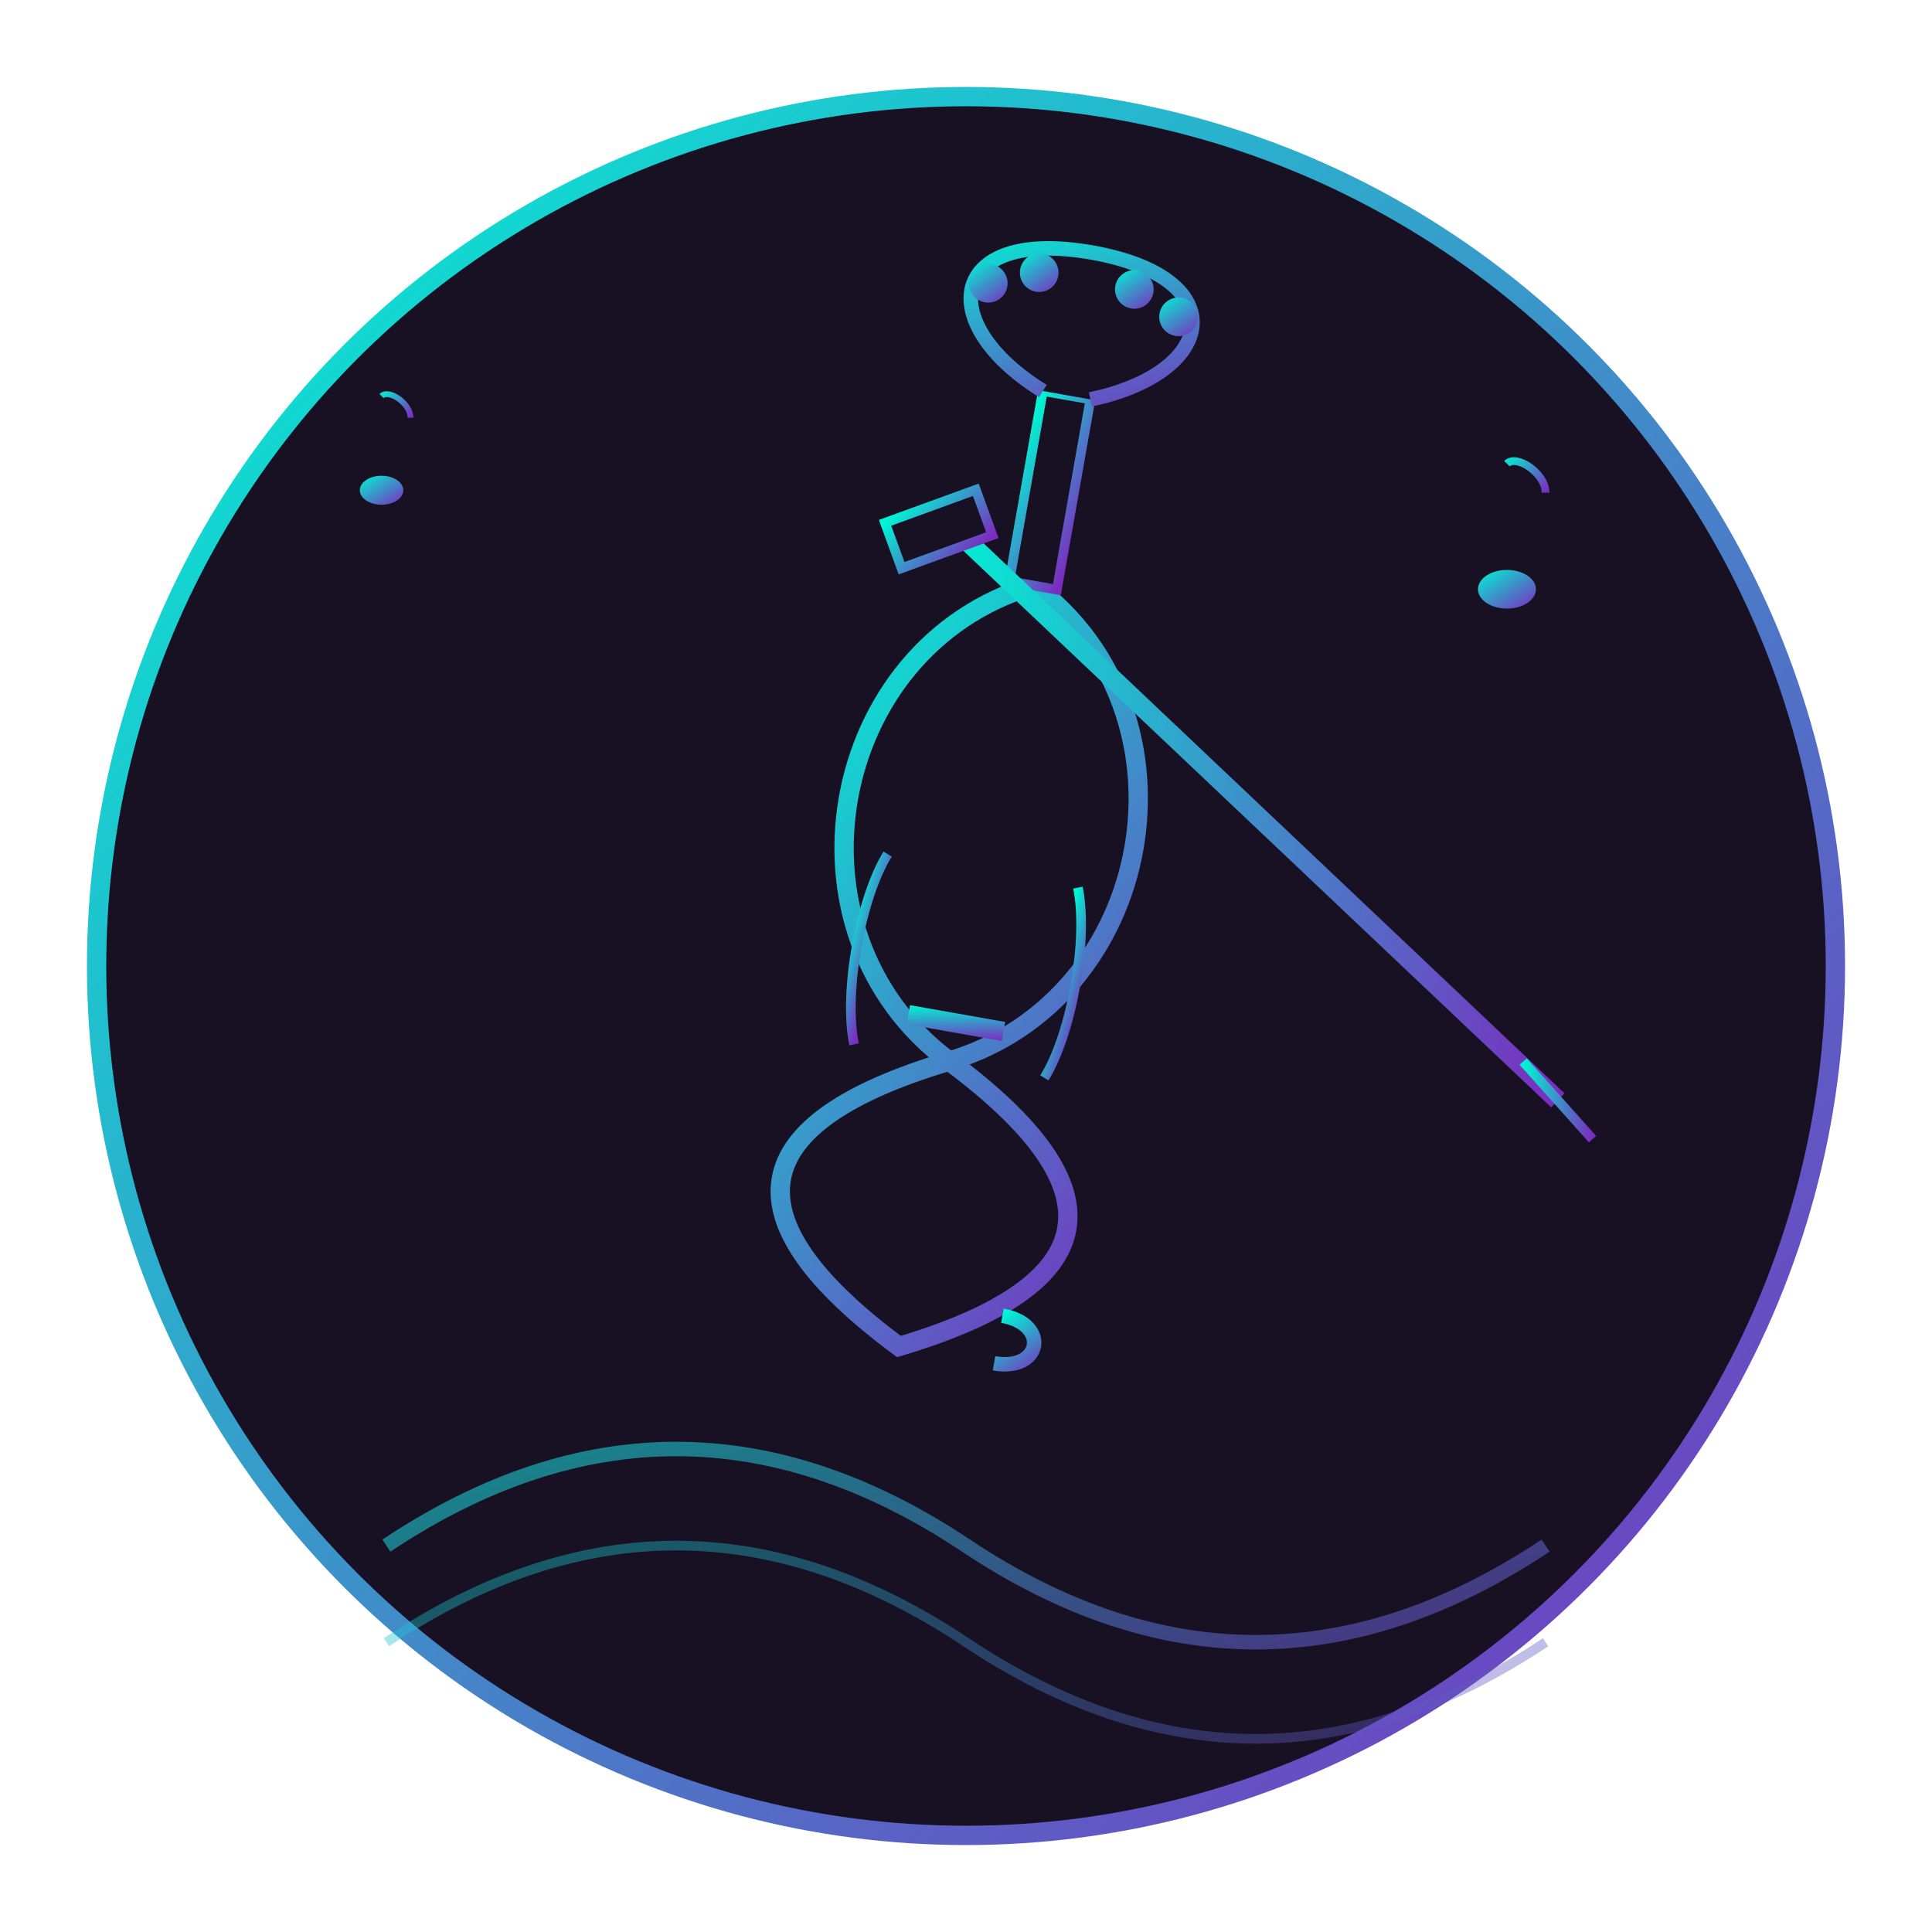
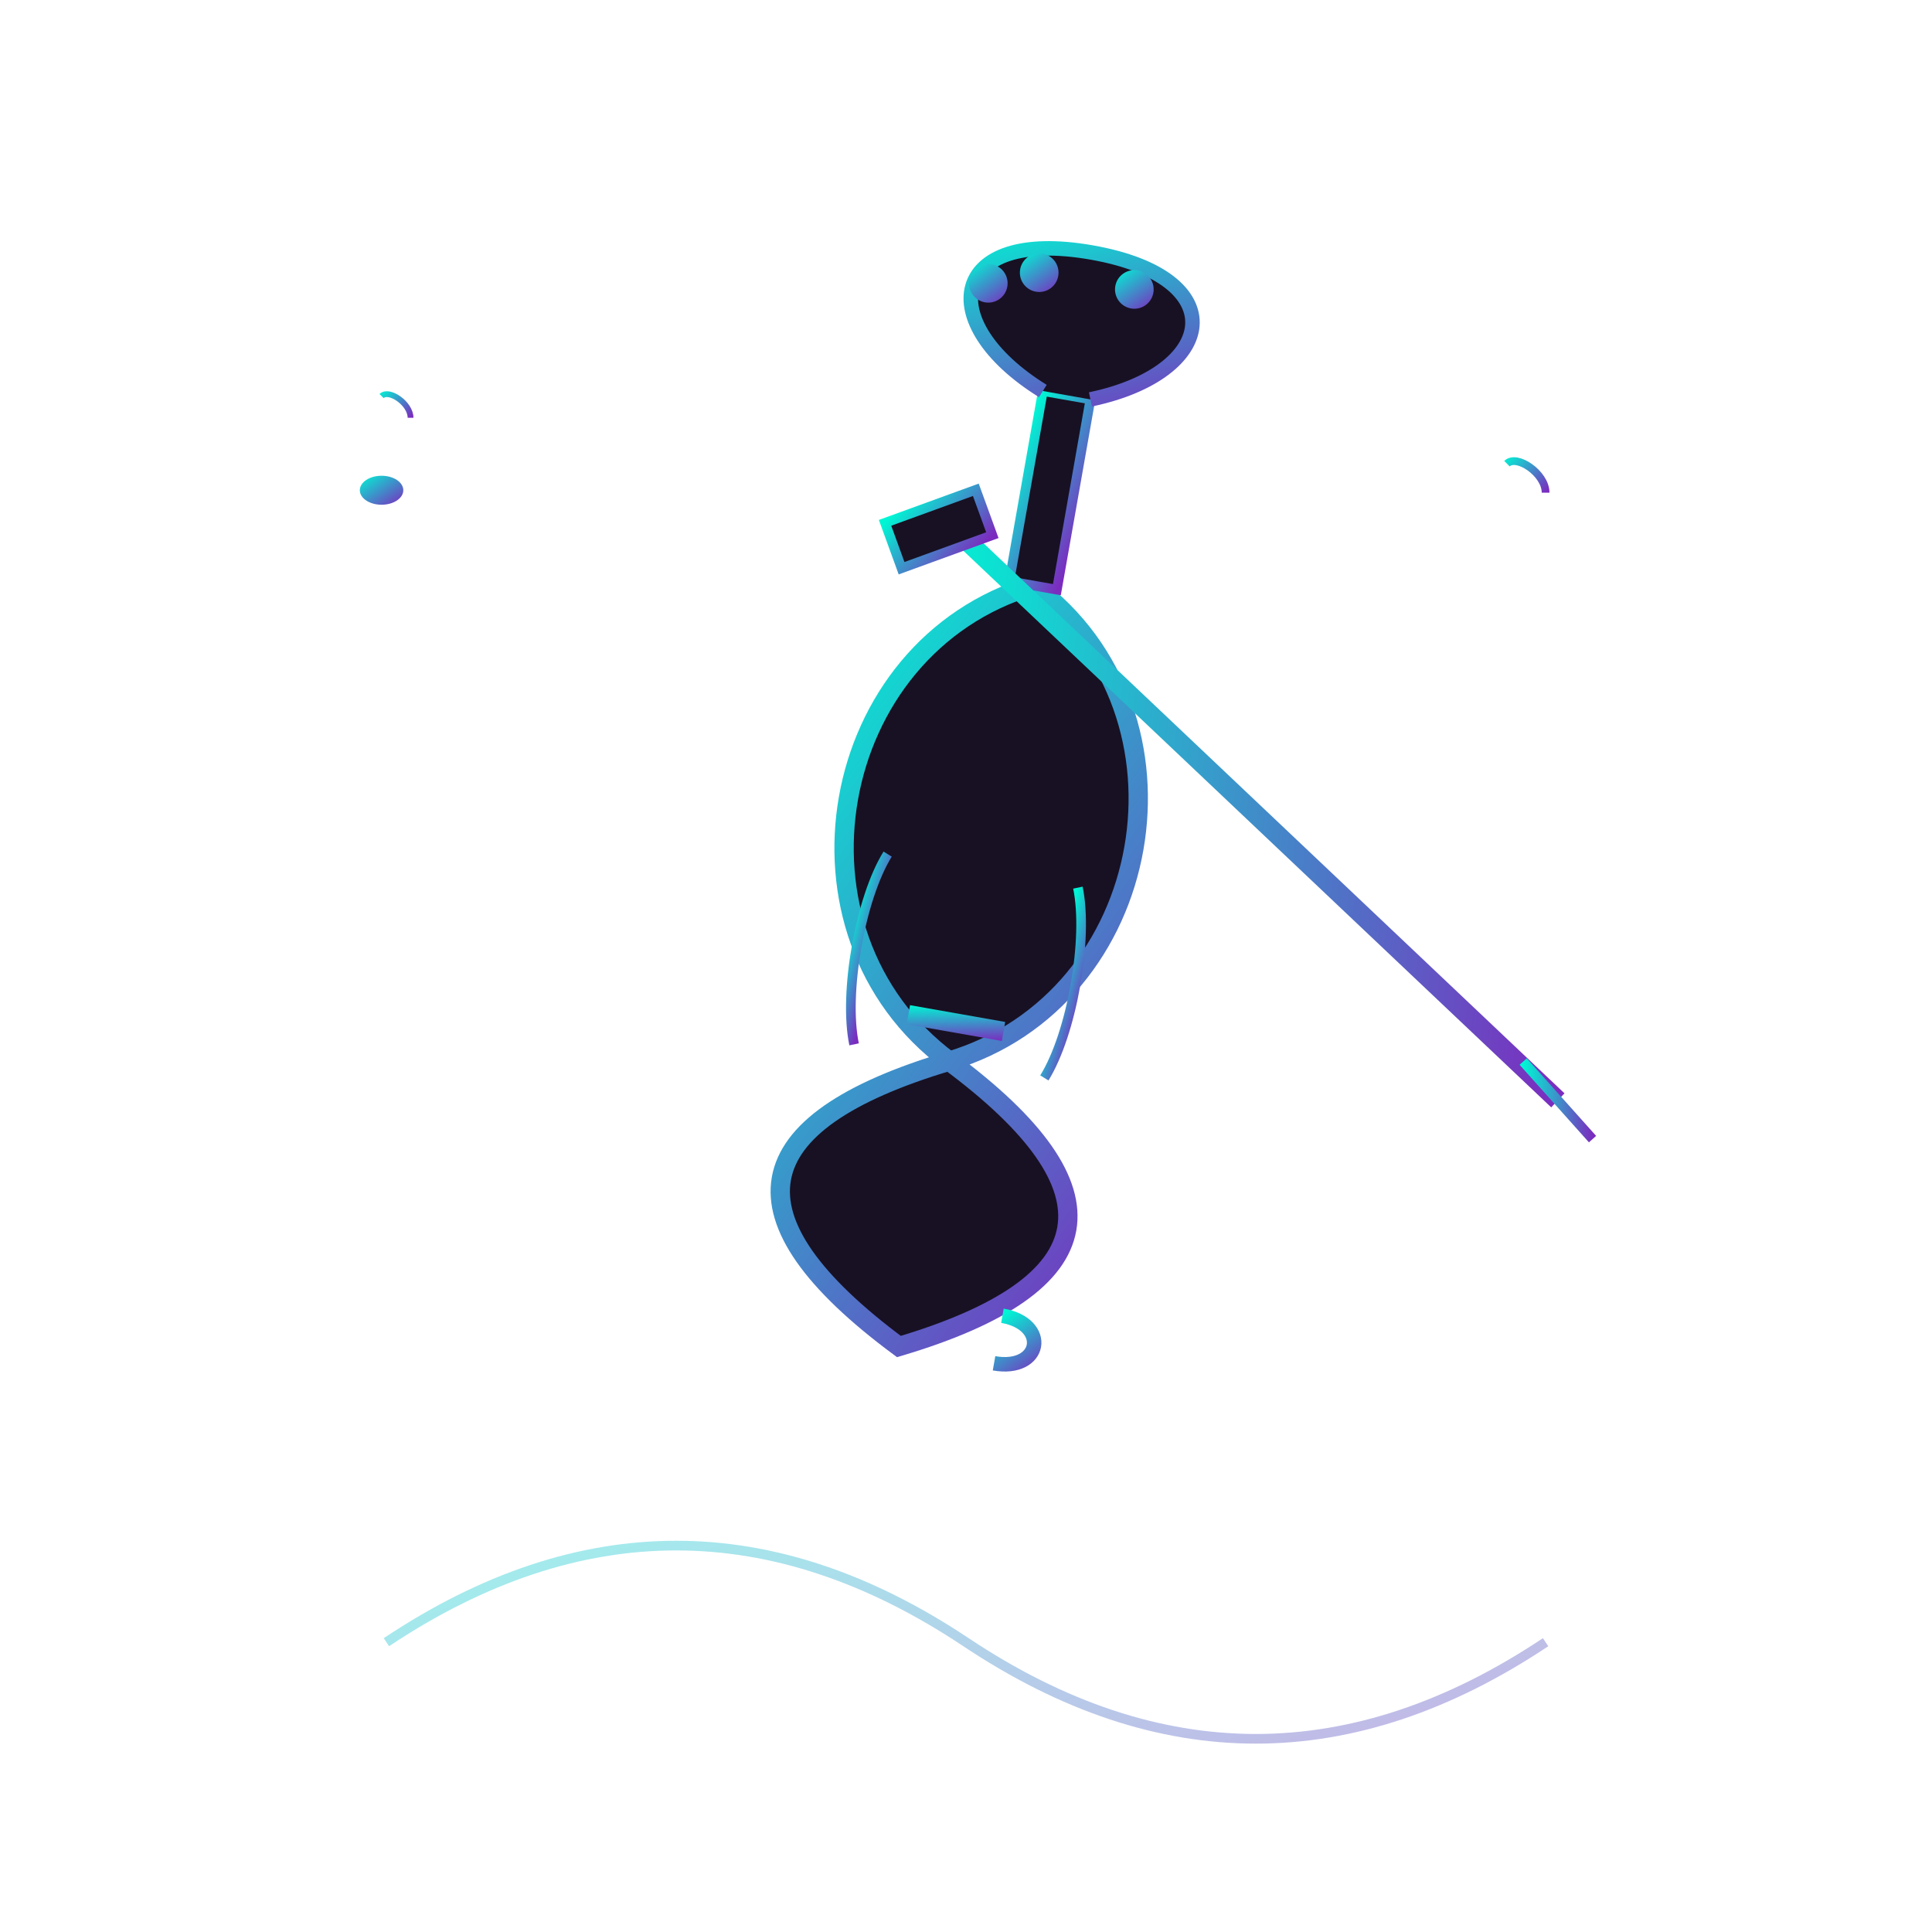
<svg xmlns="http://www.w3.org/2000/svg" width="200" height="200" viewBox="0 0 200 200">
  <defs>
    <linearGradient id="violinGradient" x1="0%" y1="0%" x2="100%" y2="100%">
      <stop offset="0%" stop-color="#00f5d4" />
      <stop offset="100%" stop-color="#7b2cbf" />
    </linearGradient>
    <filter id="violinGlow" x="-20%" y="-20%" width="140%" height="140%">
      <feGaussianBlur in="SourceGraphic" stdDeviation="3" result="blur" />
      <feFlood flood-color="#00f5d4" flood-opacity="0.6" result="glowColor" />
      <feComposite in="glowColor" in2="blur" operator="in" result="softGlow" />
      <feMerge>
        <feMergeNode in="softGlow" />
        <feMergeNode in="SourceGraphic" />
      </feMerge>
    </filter>
  </defs>
-   <circle cx="100" cy="100" r="90" fill="#181123" stroke="url(#violinGradient)" stroke-width="2" />
  <g transform="translate(40, 20) rotate(10, 60, 80)" filter="url(#violinGlow)">
    <path d="M60 40 C40 50, 40 80, 60 90 C80 100, 80 110, 60 120 C40 110, 40 100, 60 90 C80 80, 80 50, 60 40" fill="#181123" stroke="url(#violinGradient)" stroke-width="2" />
    <path d="M50 70 C48 75, 48 85, 50 90" fill="none" stroke="url(#violinGradient)" stroke-width="1" />
    <path d="M70 70 C72 75, 72 85, 70 90" fill="none" stroke="url(#violinGradient)" stroke-width="1" />
    <rect x="55" y="85" width="10" height="2" fill="url(#violinGradient)" />
    <line x1="60" y1="45" x2="60" y2="120" stroke="url(#violinGradient)" stroke-width="0.5" />
    <line x1="57" y1="45" x2="57" y2="120" stroke="url(#violinGradient)" stroke-width="0.5" />
-     <line x1="63" y1="45" x2="63" y2="120" stroke="url(#violinGradient)" stroke-width="0.5" />
    <line x1="66" y1="45" x2="66" y2="120" stroke="url(#violinGradient)" stroke-width="0.5" />
    <rect x="57.5" y="20" width="5" height="20" fill="#181123" stroke="url(#violinGradient)" stroke-width="1" />
    <path d="M57.5 20 C45 15, 45 5, 60 5 C75 5, 75 15, 62.5 20" fill="#181123" stroke="url(#violinGradient)" stroke-width="1.5" />
    <circle cx="50" cy="10" r="2" fill="url(#violinGradient)" />
    <circle cx="55" cy="8" r="2" fill="url(#violinGradient)" />
    <circle cx="65" cy="8" r="2" fill="url(#violinGradient)" />
-     <circle cx="70" cy="10" r="2" fill="url(#violinGradient)" />
    <path d="M70 115 C75 115, 75 120, 70 120" fill="none" stroke="url(#violinGradient)" stroke-width="1.5" />
  </g>
  <g transform="translate(100, 40) rotate(-20, 10, 50)" filter="url(#violinGlow)">
    <path d="M10 10 L50 90" fill="none" stroke="url(#violinGradient)" stroke-width="2" />
    <rect x="5" y="10" width="10" height="5" fill="#181123" stroke="url(#violinGradient)" stroke-width="1" />
    <path d="M48 85 L52 95" fill="none" stroke="url(#violinGradient)" stroke-width="1" />
  </g>
-   <path d="M40 160 Q 70 140, 100 160 Q 130 180, 160 160" stroke="url(#violinGradient)" stroke-width="1.5" fill="none" opacity="0.6" />
  <path d="M40 170 Q 70 150, 100 170 Q 130 190, 160 170" stroke="url(#violinGradient)" stroke-width="1" fill="none" opacity="0.4" />
  <g transform="translate(150, 40) scale(0.2)" filter="url(#violinGlow)">
-     <ellipse cx="30" cy="105" rx="15" ry="10" fill="url(#violinGradient)" />
    <path d="M30 40 L30 105" stroke="url(#violinGradient)" stroke-width="4" />
    <path d="M30 40 C35 35, 50 45, 50 55" stroke="url(#violinGradient)" stroke-width="4" fill="none" />
  </g>
  <g transform="translate(35, 35) scale(0.15)" filter="url(#violinGlow)">
    <ellipse cx="30" cy="105" rx="15" ry="10" fill="url(#violinGradient)" />
    <path d="M30 40 L30 105" stroke="url(#violinGradient)" stroke-width="4" />
    <path d="M30 40 C35 35, 50 45, 50 55" stroke="url(#violinGradient)" stroke-width="4" fill="none" />
  </g>
</svg>